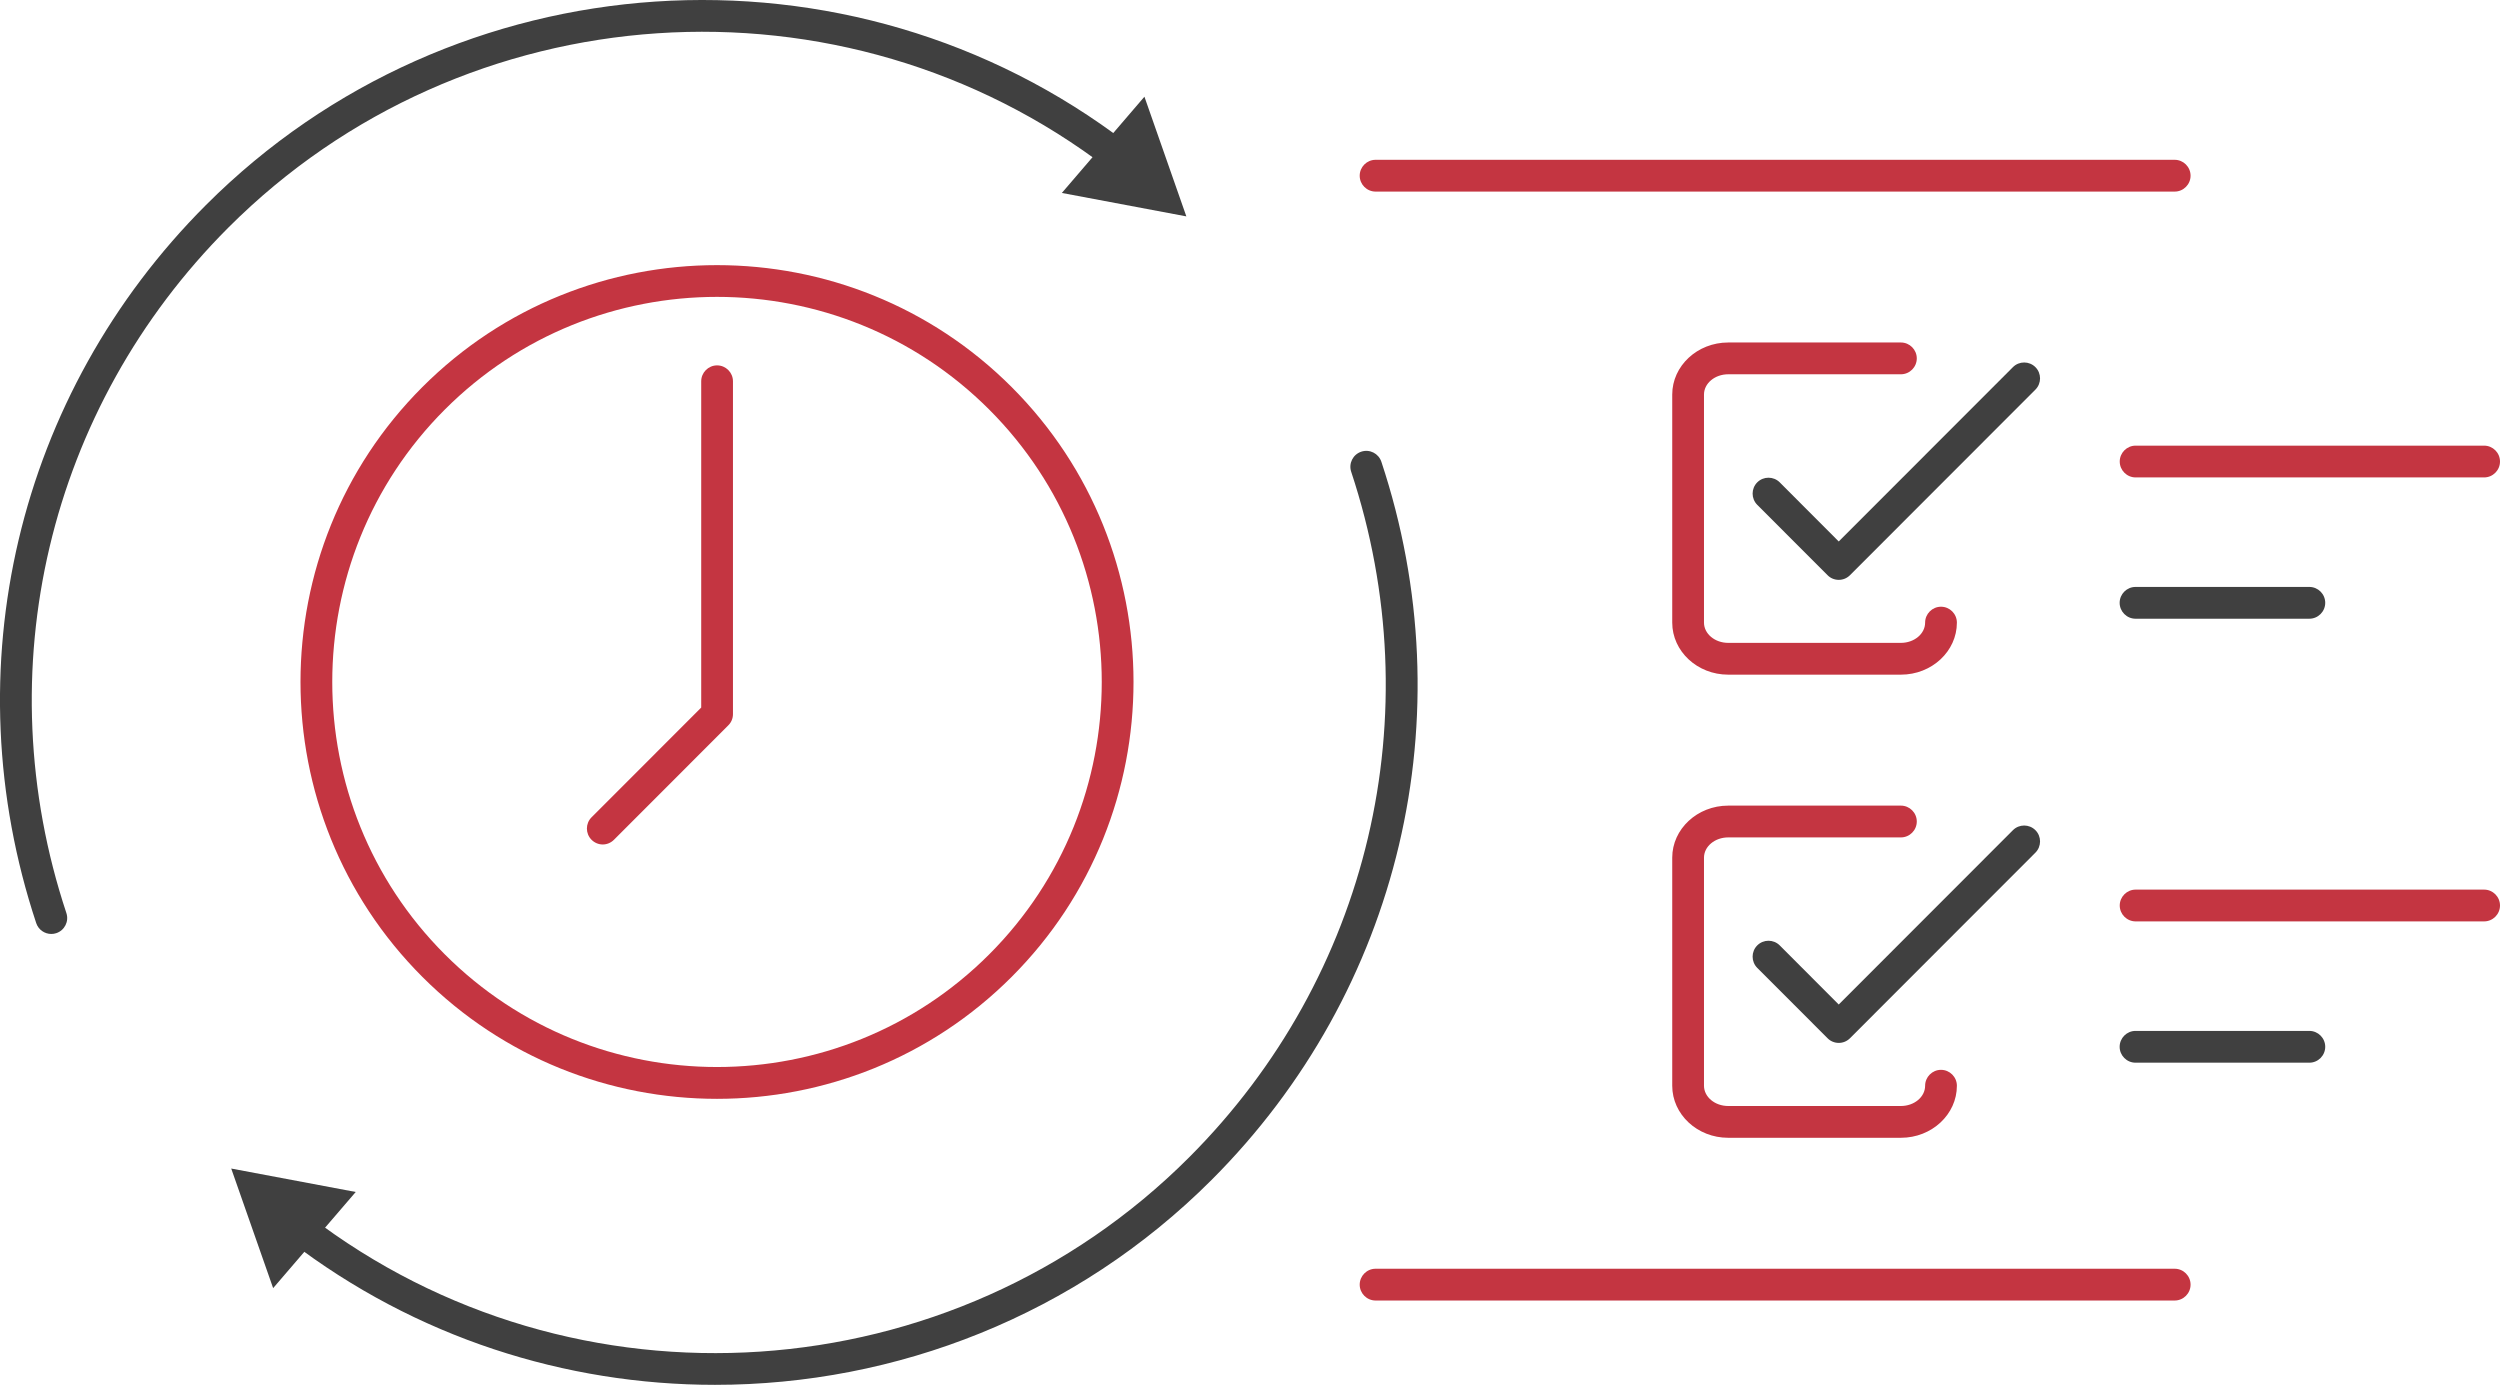
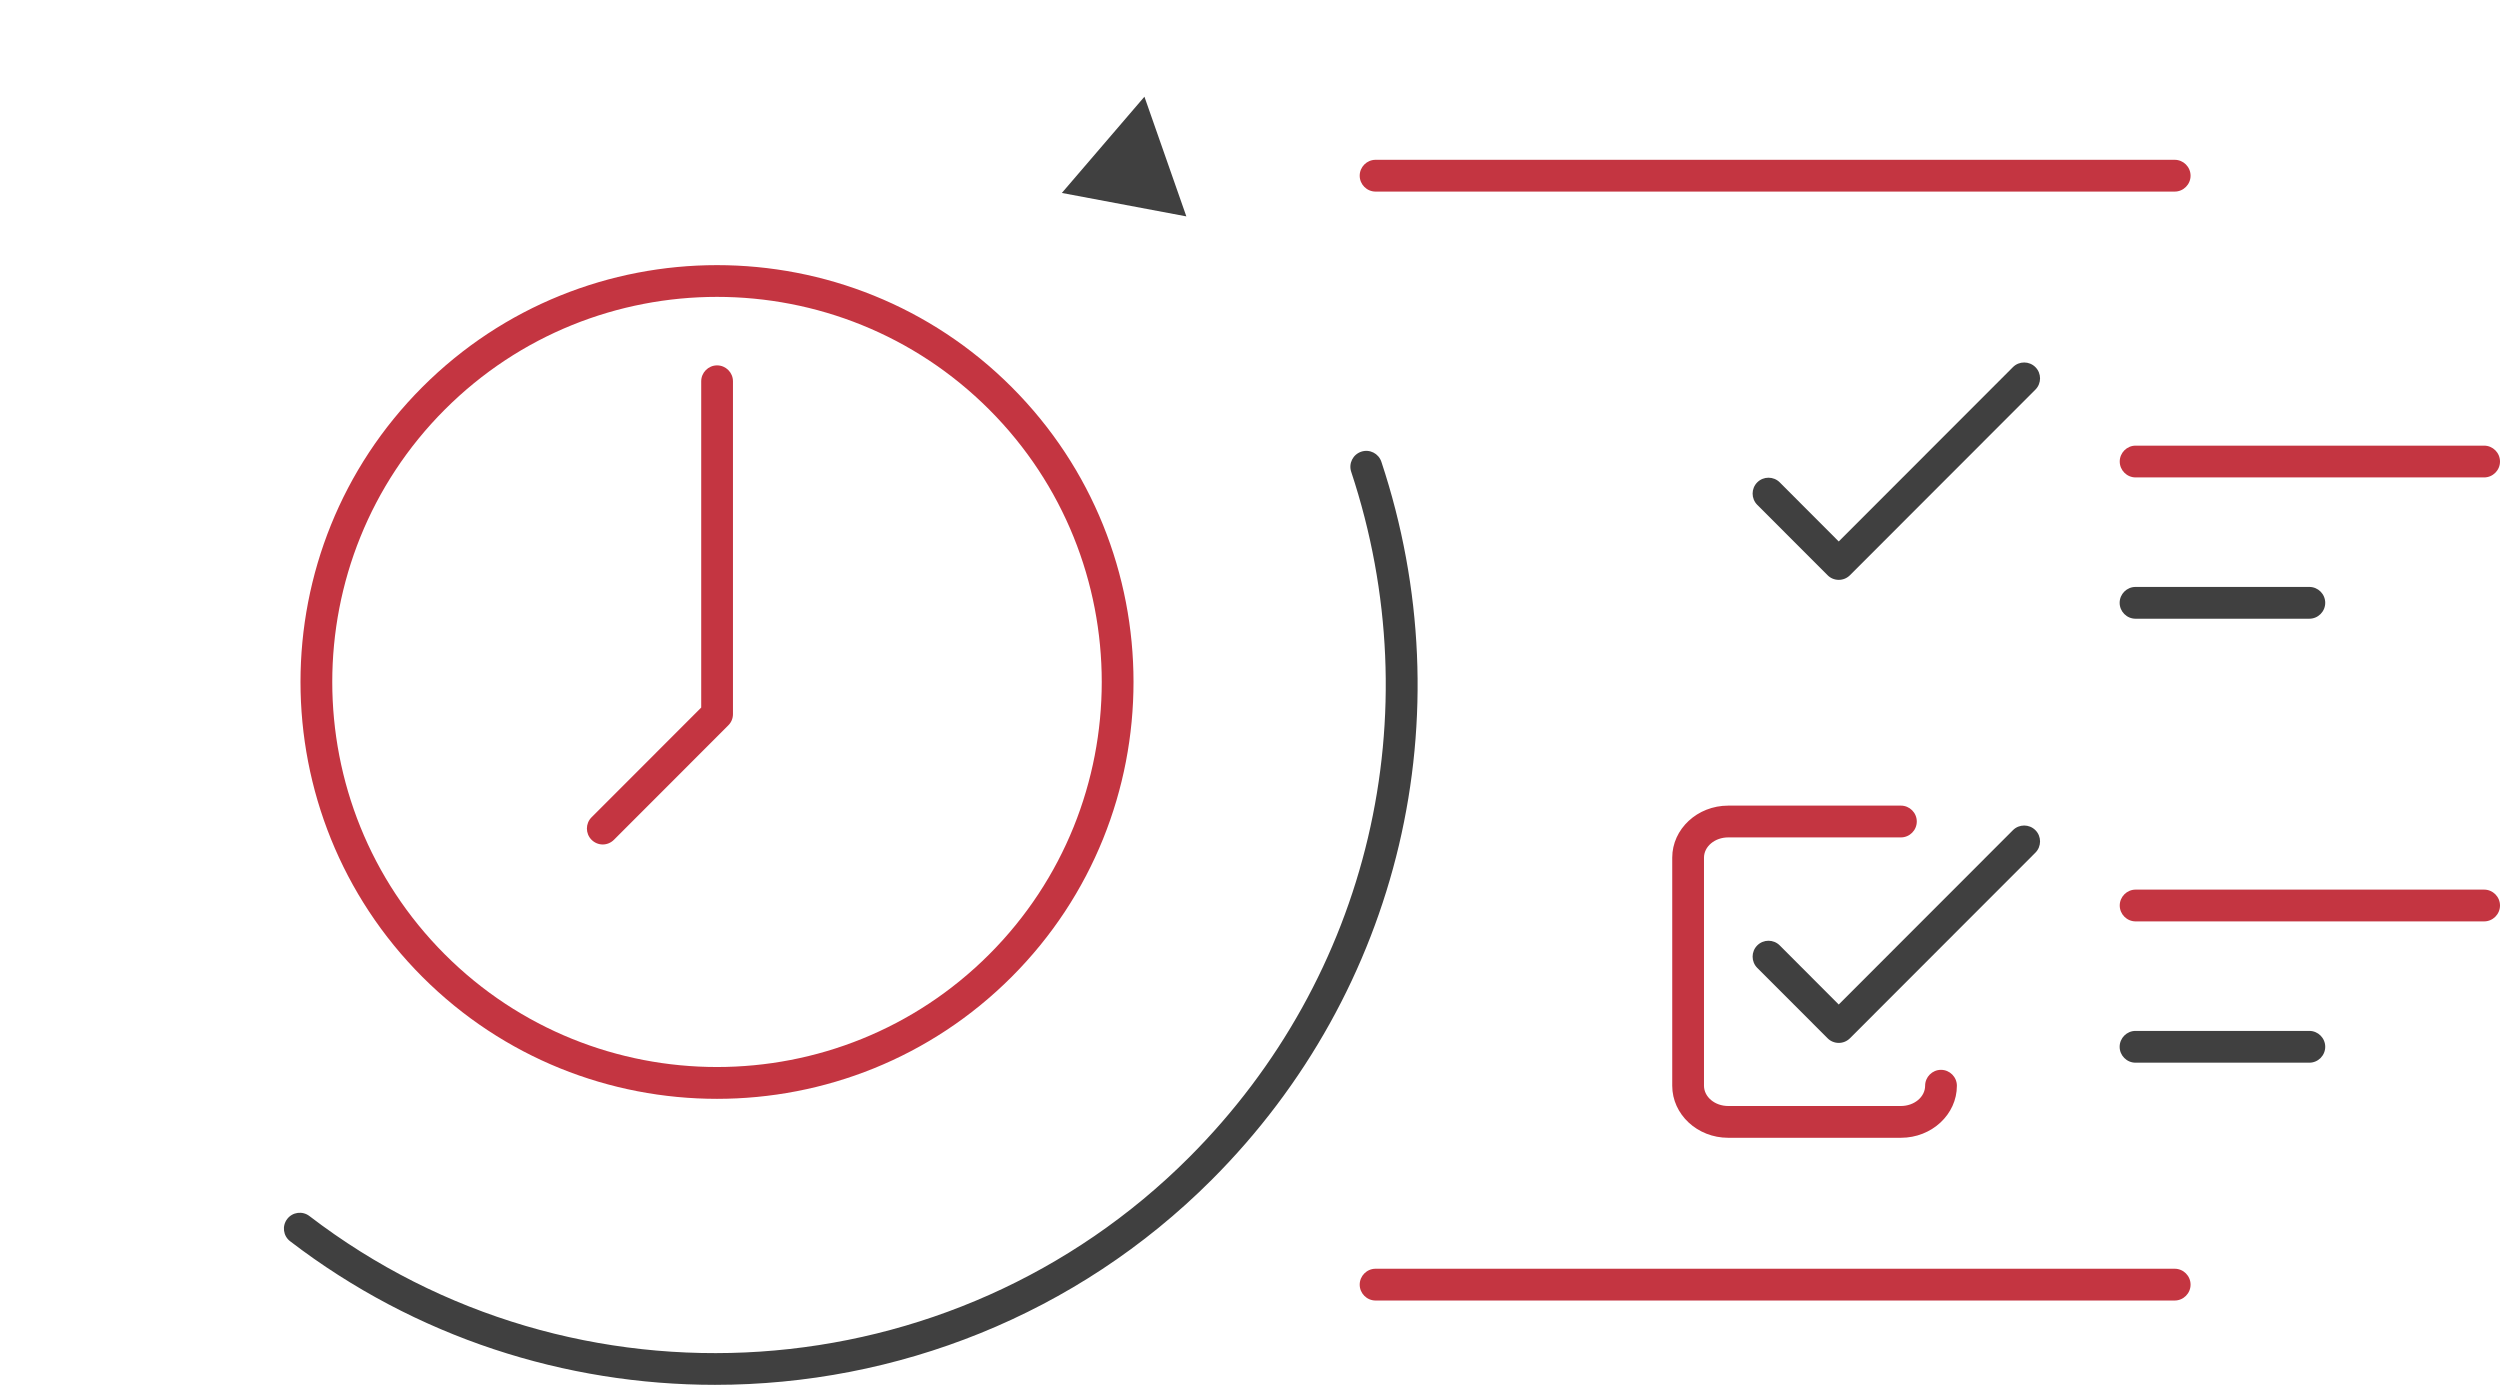
<svg xmlns="http://www.w3.org/2000/svg" width="343" height="190" viewBox="0 0 343 190" fill="none">
  <g clip-path="url(#clip0_8_1690)">
-     <path d="M260.805 92.563H237.11C232.872 92.563 229.43 89.358 229.43 85.422V54.132C229.43 50.196 232.883 46.99 237.11 46.99H260.805C262.003 46.99 262.983 47.971 262.983 49.171C262.983 50.37 262.003 51.351 260.805 51.351H237.11C235.28 51.351 233.787 52.594 233.787 54.132V85.422C233.787 86.959 235.28 88.202 237.11 88.202H260.805C262.635 88.202 264.127 86.959 264.127 85.422C264.127 84.223 265.108 83.242 266.306 83.242C267.504 83.242 268.485 84.223 268.485 85.422C268.485 89.358 265.042 92.563 260.805 92.563Z" fill="#C43541" />
    <path d="M340.821 65.503H293.007C291.809 65.503 290.828 64.522 290.828 63.322C290.828 62.123 291.809 61.142 293.007 61.142H340.821C342.019 61.142 343 62.123 343 63.322C343 64.522 342.019 65.503 340.821 65.503Z" fill="#C43541" />
    <path d="M316.842 84.888H292.995C291.797 84.888 290.816 83.907 290.816 82.707C290.816 81.508 291.797 80.527 292.995 80.527H316.842C318.041 80.527 319.021 81.508 319.021 82.707C319.021 83.907 318.041 84.888 316.842 84.888Z" fill="#404040" />
    <path d="M340.821 126.416H293.007C291.809 126.416 290.828 125.435 290.828 124.235C290.828 123.036 291.809 122.055 293.007 122.055H340.821C342.019 122.055 343 123.036 343 124.235C343 125.435 342.019 126.416 340.821 126.416Z" fill="#C43541" />
-     <path d="M298.368 178.432H188.73C187.531 178.432 186.551 177.451 186.551 176.252C186.551 175.053 187.531 174.071 188.73 174.071H298.368C299.566 174.071 300.546 175.053 300.546 176.252C300.546 177.451 299.566 178.432 298.368 178.432Z" fill="#C43541" />
+     <path d="M298.368 178.432H188.73C187.531 178.432 186.551 177.451 186.551 176.252C186.551 175.053 187.531 174.071 188.73 174.071H298.368C299.566 174.071 300.546 175.053 300.546 176.252C300.546 177.451 299.566 178.432 298.368 178.432" fill="#C43541" />
    <path d="M298.368 26.286H188.73C187.531 26.286 186.551 25.305 186.551 24.106C186.551 22.906 187.531 21.925 188.73 21.925H298.368C299.566 21.925 300.546 22.906 300.546 24.106C300.546 25.305 299.566 26.286 298.368 26.286Z" fill="#C43541" />
    <path d="M316.842 145.801H292.995C291.797 145.801 290.816 144.82 290.816 143.62C290.816 142.421 291.797 141.44 292.995 141.44H316.842C318.041 141.44 319.021 142.421 319.021 143.62C319.021 144.82 318.041 145.801 316.842 145.801Z" fill="#404040" />
    <path d="M252.274 79.556C251.696 79.556 251.141 79.328 250.738 78.913L241.096 69.264C240.247 68.414 240.247 67.029 241.096 66.179C241.946 65.329 243.33 65.329 244.179 66.179L252.274 74.29L276.175 50.37C277.025 49.52 278.408 49.52 279.258 50.37C280.108 51.221 280.108 52.605 279.258 53.456L253.821 78.913C253.407 79.328 252.862 79.556 252.285 79.556H252.274Z" fill="#404040" />
    <path d="M260.805 156.104H237.11C232.872 156.104 229.43 152.898 229.43 148.963V117.672C229.43 113.736 232.883 110.531 237.11 110.531H260.805C262.003 110.531 262.983 111.512 262.983 112.711C262.983 113.911 262.003 114.892 260.805 114.892H237.11C235.28 114.892 233.787 116.135 233.787 117.672V148.963C233.787 150.5 235.28 151.743 237.11 151.743H260.805C262.635 151.743 264.127 150.5 264.127 148.963C264.127 147.763 265.108 146.782 266.306 146.782C267.504 146.782 268.485 147.763 268.485 148.963C268.485 152.898 265.042 156.104 260.805 156.104Z" fill="#C43541" />
    <path d="M252.274 143.086C251.696 143.086 251.141 142.857 250.738 142.443L241.096 132.794C240.247 131.944 240.247 130.559 241.096 129.709C241.946 128.858 243.33 128.858 244.179 129.709L252.274 137.82L276.175 113.9C277.025 113.049 278.408 113.049 279.258 113.9C280.108 114.75 280.108 116.135 279.258 116.985L253.821 142.443C253.407 142.857 252.862 143.086 252.285 143.086H252.274Z" fill="#404040" />
    <path d="M98.373 150.761C83.732 150.761 69.09 145.179 57.946 134.026C35.656 111.719 35.656 75.413 57.946 53.107C80.235 30.8 116.512 30.8 138.801 53.107C161.091 75.413 161.091 111.719 138.801 134.026C127.657 145.179 113.015 150.761 98.373 150.761ZM98.373 40.732C84.843 40.732 71.323 45.889 61.029 56.192C40.439 76.798 40.439 110.335 61.029 130.94C81.618 151.546 115.128 151.546 135.718 130.94C156.308 110.335 156.308 76.798 135.718 56.192C125.423 45.889 111.893 40.732 98.373 40.732Z" fill="#C43541" />
    <path d="M98.1 190C77.598 190 57.041 183.513 39.806 170.299C38.848 169.568 38.673 168.195 39.403 167.246C40.133 166.287 41.506 166.112 42.454 166.843C78.829 194.721 130.717 191.254 163.16 158.775C187.9 134.015 196.409 97.982 185.384 64.729C185.003 63.584 185.624 62.352 186.767 61.971C187.911 61.589 189.142 62.21 189.524 63.355C201.082 98.189 192.16 135.934 166.254 161.86C147.647 180.482 122.917 190 98.1 190Z" fill="#404040" />
-     <path d="M48.805 163.539L31.723 160.323L37.475 176.732L48.805 163.539Z" fill="#404040" />
-     <path d="M7.037 128.139C6.122 128.139 5.272 127.561 4.967 126.645C-6.581 91.822 2.331 54.077 28.248 28.14C62.226 -5.877 116.588 -9.496 154.684 19.701C155.643 20.431 155.817 21.805 155.087 22.754C154.357 23.713 152.985 23.888 152.037 23.157C115.662 -4.71 63.773 -1.243 31.331 31.225C6.59 55.985 -1.929 92.018 9.107 125.271C9.488 126.416 8.867 127.648 7.723 128.029C7.494 128.106 7.266 128.139 7.037 128.139Z" fill="#404040" />
    <path d="M145.686 26.472L162.767 29.688L157.015 13.268L145.686 26.472Z" fill="#404040" />
    <path d="M82.697 115.862C82.141 115.862 81.586 115.644 81.161 115.219C80.311 114.368 80.311 112.984 81.161 112.133L96.206 97.077V52.311C96.206 51.111 97.186 50.13 98.384 50.13C99.583 50.13 100.563 51.111 100.563 52.311V97.982C100.563 98.56 100.334 99.116 99.92 99.519L84.233 115.219C83.808 115.644 83.252 115.862 82.697 115.862Z" fill="#C43541" />
  </g>
  <defs>
    <clipPath id="clip0_8_1690">
      <rect width="343" height="190" fill="white" />
    </clipPath>
  </defs>
</svg>